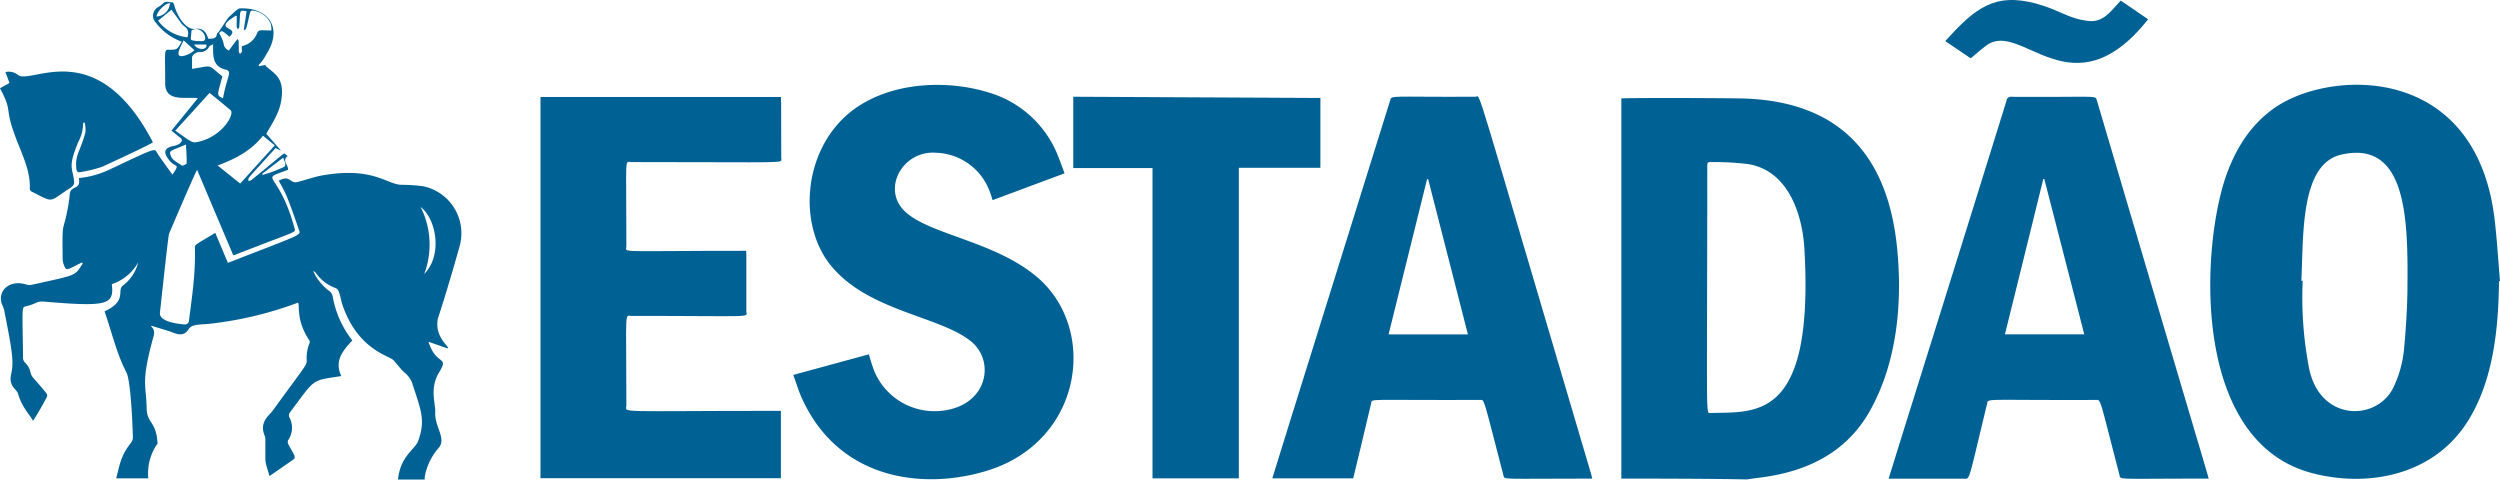
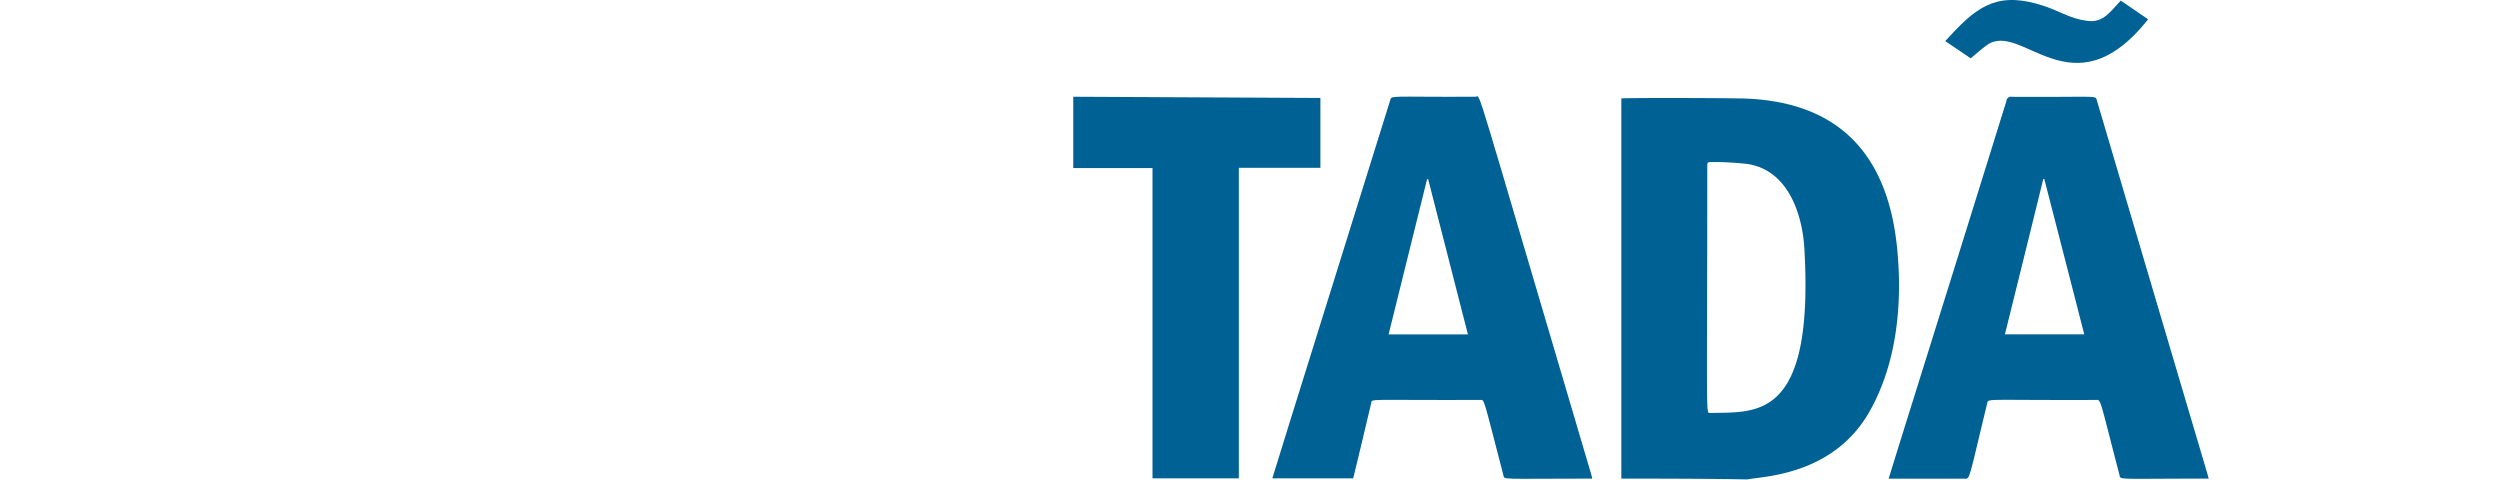
<svg xmlns="http://www.w3.org/2000/svg" viewBox="0 0 547.39 104.99">
  <defs>
    <style>.cls-1{fill:#006194;}</style>
  </defs>
  <title>Ativo 3</title>
  <g id="Camada_2" data-name="Camada 2">
    <g id="Layer_1" data-name="Layer 1">
-       <path class="cls-1" d="M87.14,105c.55-5.26,3.73-6.53,4.44-8.49,1.64-4.61.58-6.67-1.36-12.73a5.49,5.49,0,0,0-1.72-2.26c-.84-.8-1.53-1.75-2.3-2.61-1-1.08-7.5-2.18-11-11.53-.79-2.08-.72-4-1.79-4.33a9.13,9.13,0,0,1-4.25-3.28,1.14,1.14,0,0,0-.58-.42,11.13,11.13,0,0,0,3.61,4.44,1.79,1.79,0,0,1,.63,1,21.77,21.77,0,0,0,4.32,9.75c-2,2.18-4,4.39-2.42,7.8-6.65,1.08-5.48.25-11.36,8.14a1.1,1.1,0,0,0,0,.89,4.79,4.79,0,0,1-.27,5,1,1,0,0,0,0,.81c.44.88,1,1.73,1.39,2.62a.77.77,0,0,1-.09.7c-1.72,1.22-3.46,2.4-5.39,3.74-1.09-4-.86-1.68-.9-7.9a2.23,2.23,0,0,0-.1-.82c-1.34-3.08.9-4.5,1.63-5.5,7.29-10,7.49-10,7.53-11a8.88,8.88,0,0,1,.58-3.82.74.74,0,0,0,0-.65c-2.91-4.4-2.06-7.29-2.47-8.29a80.46,80.46,0,0,1-19.51,4.65C43.6,71.1,42,71,41.36,72c-.89,1.46-2,1.39-3.42.85-1.56-.61-3.19-1-4.81-1.54,0,.11,0,.18,0,.2,1,.91.56,1.84.27,2.94C30.87,83.91,32,84.1,32.11,89.34c.07,3.46,2,2.79,2.36,7.37a.72.72,0,0,1,0,.44,11.29,11.29,0,0,0-2,7.58H25.45c.84-3.36,1.06-5,3.27-7.84a1.8,1.8,0,0,0,.37-1.07c0-1-.37-12.24-1.4-14.25-2.2-4.23-3.21-8.88-4.8-13.4,5-2.28,2.65-4.53,4-5.64a9.06,9.06,0,0,0,3.38-5.11,10.28,10.28,0,0,1-5.79,4.8c.55,4.48-.88,5-14.61,3.84-2.1-.17-1.56.37-4.15,1-1,.26-.82-.29-.67,11.45a1.49,1.49,0,0,0,.42.87C7,80.9,6.3,81.58,7.26,82.7s2,2.27,2.93,3.44a.82.82,0,0,1,.1.74c-.9,1.7-1.85,3.38-3.06,5.28-.69-1.39-2.36-2.81-3.3-6-.3-1-2.11-1.56-1.48-4.29S2.63,76.66,1,68.36A5.6,5.6,0,0,0,.6,67c-1.49-3.08,1.32-5.87,5.08-4.72A2.65,2.65,0,0,0,7,62.35c9.92-2.23,9.27-1.8,11.09-4.61L18,57.45c-3.38,1.58-3.47,2.23-4.13.21a3.66,3.66,0,0,1-.16-1.14c-.07-8.38,0-5.35.95-10a34.5,34.5,0,0,0,.6-3.91c.18-2.22,2.52-.8,2-3.62a20.23,20.23,0,0,0,7-2c10.63-5,9.46-4.51,10.25-3.34,1,1.52,2.12,3,3.25,4.6,1.79-2.66.71-1.37-.73-3.2s-1-2.72,1.16-3.13c1.08-.22,2.16-1.08,1.36-1.7-.64-.49-1.25-1-2-1.62l5.78-7.11c-3-.3-7.16.86-7.16-3.26,0-7.33-.3-7.34.83-7.33,1.77,0,1.77,0,2.79-1.78A12.27,12.27,0,0,1,34.16,5a2.15,2.15,0,0,1,.52-3.46,7.42,7.42,0,0,0,1-.76c.64-.7,1.41-.2,2.12-.27.1,0,.29.39.35.62.55,2.15,2.48,5.61,4.76,5.19a2.07,2.07,0,0,1,2.16.94,6.5,6.5,0,0,1,.55,1.24c.71-.11,1.65.18,1.88-1,0-.21.28-.37.41-.56,2.26-3.34,1.77-2.79,2.86-3.8.26-.25,1.35-1.28,1.71-1.3,6.48-.28,9.45,4.41,5.87,10a10.48,10.48,0,0,1-1.77,2.47l.17.16,1.48-.26-.1.2C60.17,16.23,62.37,17,61.58,22c-.43,2.74-1.92,4.9-3.21,7.2-.07.11-.13.22,0,.16L61.55,33l-1.21-.58c-6.85,7.58-5.77,6.15-6,7.17.24,0,.54,0,.7-.16,4.65-3.77,5.69-4.73,7.19-5.86l.77.61c-1.38,1,.2,1.93.07,3C56.36,39.7,60.94,36.91,64.5,50c.26,1,.73.4-13.15,5.84a1.08,1.08,0,0,1-.3,0c-2.59-6.13-5.22-12.32-7.9-18.67-.94,1.83-5.29,12-6.13,14-.22.53-1.92,16.7-2,17.26-.22,1.93,3.48,2.44,5.35,2.61a.87.87,0,0,0,1-.84c.7-5.31,1.48-10.62,1.3-16,0-.73.57-.83,4.46-3.22l2.77,6.58c16.83-6.59,16-5.91,15.49-7.41-2.89-8.49-3.06-8.07-4.35-10.59,2.56-1.38,2.38.71,4.1.29s3.69-1.15,5.57-1.47c10.77-1.85,13.8,1.83,17,2.08a41.85,41.85,0,0,1,4.9.31A10.52,10.52,0,0,1,100.61,54c-2.83,10.11-4.73,15.71-4.73,15.71-.5,2.64.53,4.45,2.22,6.33l-.12.24-4.16-1.45c1.66,5.32,4.6,3,2.35,6.66C94,85,95.4,88.33,95.3,90.32c-.17,3.09,2.57,5.76.7,7.81a13.11,13.11,0,0,0-3,6.24,4.22,4.22,0,0,0,0,.62ZM45.89,20.34l-7.52,8.27c2.79,1.92,3.56,2.7,4.56,2.53,5.51-.9,8.54-6.1,7.57-7C49,22.86,47.48,21.64,45.89,20.34ZM54,2.46c-1.8-.3-1.29-.28-1.62,3.46,0,.17-.19.33-.29.5-.36-.71-.25.09-.25-2.87l-.21-.13c-1.18.85-3.37,2-1.55,2.85,1,.51,1.07.92.17,1.77C49,7.05,48.5,6.34,48,7.31a8,8,0,0,1,.95,2.16,1.84,1.84,0,0,0,1.16,1.59L52,8.54c.09.15.25.3.25.46.11,3.11-.11,2.13.31,2.81.53-.61.39-.1.39-1.71a4.52,4.52,0,0,0,3.34-2.83c.4-.88.75-.6,3.12-.6a4.51,4.51,0,0,0-.15-1.53,4.89,4.89,0,0,0-3.79-2.81c-.88-.11-.62.36-1.51,3.72a2.21,2.21,0,0,1-.32.52l-.26-.11ZM52.59,40.19l7.58-8.36-2.59-2.11C55,33,51.51,34.81,47.65,36.23ZM46.67,9.68c-.39.23-.75.31-.86.52a2.18,2.18,0,0,1-2.26,1.19c-.53,0-1.47.64-1.5,1.17,0,.77,0,1.54,0,2.52,4.77-.75,3.23-1.05,6.64,1.63-1.07,4.12-1.39,4.16.14,4.8.84-4.7,2.12-5.91.62-6.25C46.33,14.55,46.67,11.86,46.67,9.68ZM37.55,2.12,34.62,4.53a9.13,9.13,0,0,0,6.44,3.64c.52-2.19-.62-2.06-1.37-3.08S38.24,3.08,37.55,2.12ZM92.88,60c4.05-4.06,2.71-12-.79-14.69A18.22,18.22,0,0,1,92.88,60ZM40.71,31.64c-3.44,1.49-3.67,1.29-3.38,2.29.38,1.28,1.61,1.63,2.5,2.32.15.12,1.05-.32,1.05-.52C40.9,34.32,40.78,32.91,40.71,31.64ZM44.15,9c1.79.2.26-3.56-2.07-2.42-.06,0-.15.1-.15.15-.22,2.48-.34,1.94,1,2.26C43,9,44,9,44.15,9ZM40.2,8.84c-.68,1.49-2.06,3.74-.14,3.43A5.41,5.41,0,0,0,42.58,11ZM62,34.53l-4.61,3.55.1.2A22.18,22.18,0,0,0,61.15,37C62.75,36.38,62.75,36.38,62,34.53ZM34.27,3.62A3.1,3.1,0,0,0,37.21.7C36.2.67,34.39,2.46,34.27,3.62Zm8.24,6.13c.55,1.2,2.93,1.38,2.69,0Z" />
      <path class="cls-1" d="M355,104.79V21.55c1.65-.14,20-.1,26,0,21.57.38,32.3,12.24,34.37,32.64,1.23,12.1,0,25.2-5.95,35.78-7.89,14.11-23.33,14.31-26.87,15C382.54,105,378.11,104.79,355,104.79Zm19.4-14.36c9.91-.31,22.86,2,20.68-36-.44-7.52-3.54-17.07-12.3-18.5a64,64,0,0,0-7.86-.45c-1.1,0-1.1,0-1.1,1.09C373.8,91.16,373.48,90.46,374.39,90.43Z" />
-       <path class="cls-1" d="M547.17,61.57c-.1,10.78-1.37,22.88-7.59,31.79-7.6,10.89-21.46,13.33-33.26,10.25-27-7-24.32-50.64-18.66-65.79,2.1-5.63,5.23-10.53,10.2-14.08,12.07-8.61,44.36-10.08,48.37,24.45.51,4.44.78,8.91,1.16,13.37Zm-43.27-.09h.29A81.25,81.25,0,0,0,505.47,80c2.06,12.43,15,12.41,18.62,4.75a24.83,24.83,0,0,0,2.32-8.61c.37-4.23.67-8.47.71-12.7.15-15.16,0-32.87-14.46-29.59C503.64,35.89,504.38,51.39,503.9,61.48Z" />
-       <path class="cls-1" d="M173.69,82.09l16.56-4.51a38.7,38.7,0,0,0,1.21,3.76A14.3,14.3,0,0,0,205.57,90c10.58-.72,12.55-10.78,7.05-15.25-6.94-5.65-22.92-6.59-31-17-6.27-8.11-5.9-22.15,2.14-30.93s22.55-9.82,33-6.48a23.37,23.37,0,0,1,15,14.06c.47,1.15.87,2.33,1.33,3.55l-15.75,5.87c-.26-.77-.46-1.53-.77-2.23A12.93,12.93,0,0,0,205,33.45c-7.18-.6-11.93,7.63-7.09,12.61,5.14,5.3,19.81,6.6,29.25,14.68,13.29,11.38,9.91,35.9-11.05,42.33-13.9,4.27-32.73,2.13-40.78-16.43C174.73,85.19,174.27,83.67,173.69,82.09Z" />
      <path class="cls-1" d="M348.64,104.79c-20.42,0-19.19.32-19.47-.76-4.54-17.45-4.09-16.46-5.12-16.46-25.26.08-23.57-.37-23.83.75-1.2,5.13-3.59,15.06-3.93,16.42H278.58c4-13,13.36-42.79,25.77-82.65.42-1.34-.7-.81,18.74-.91,1.23,0-1.12-6.55,25.31,82.66C348.49,104.11,348.54,104.39,348.64,104.79ZM312.7,39.22l-.23,0q-4.22,16.95-8.43,34h17.37C318.49,61.83,315.6,50.53,312.7,39.22Z" />
-       <path class="cls-1" d="M118.34,21.24H171c.08,1.66,0,6.06.06,13.39,0,1.22,2.66.86-32.86.86-1.47,0-1.05-1.94-1.05,18.43,0,1.49-2.88,1,26.22,1,.07,1.19.05-1.22.05,13.14,0,1.59,2.76,1.11-25.09,1.11-1.64,0-1.18-2-1.18,19.58,0,1.73-3.26,1.21,33.83,1.21v14.74H118.34Z" />
      <path class="cls-1" d="M483.6,104.79c-20.42,0-19.24.34-19.53-.8-4.51-17.32-4-16.43-5.23-16.42-25,.09-23.44-.42-23.76.86-4.2,17.31-3.69,16.39-5.05,16.38-5.17,0-10,0-16.5,0,3.85-12.51,11-35.1,25.79-82.7a1,1,0,0,1,1.22-.91c19.12.11,18.23-.41,18.59.81C485.54,111.36,483,102.53,483.6,104.79Zm-36-65.59h-.21q-4.18,17-8.4,34h17.37C453.44,61.81,450.53,50.51,447.61,39.2Z" />
      <path class="cls-1" d="M289.11,21.45V36.74H271.25v68h-18.9V36.8H235V21.18Z" />
-       <path class="cls-1" d="M2.08,18.17l-.89-2.39a3.22,3.22,0,0,1,2.8.67c3,2.08,17-8.8,29.29,14.31a2.76,2.76,0,0,1,.18.4c-.31.4-10.51,5.09-11,5.32a29.54,29.54,0,0,1-4.82,1.2c-.71.17-.88-.27-.93-.81-.29-3,.89-3.72,2-7.92a6.76,6.76,0,0,0-.18-2.14l-.33.14a8.58,8.58,0,0,1-1,4c-2.14,5.11-1.51,5.62-1.11,7.81.3,1.62.22,1.8-1.14,2.68-4.33,2.83-3.08,3-8,.52a.79.79,0,0,1-.43-.56c.16-3.37-1.14-6.37-2.34-9.39C.42,22.74,3.17,25.32,0,19.32Z" />
      <path class="cls-1" d="M431.51,12.77,425.92,9c6.45-7.11,10.7-10.73,20-8.19,4.95,1.35,6.94,3.29,11.34,3.78,3.27.36,4.78-2,7.09-4.46l6,4.1c-16.71,21-27.83-.06-35.43,5.74C433.72,10.84,432.66,11.8,431.51,12.77Z" />
    </g>
  </g>
</svg>